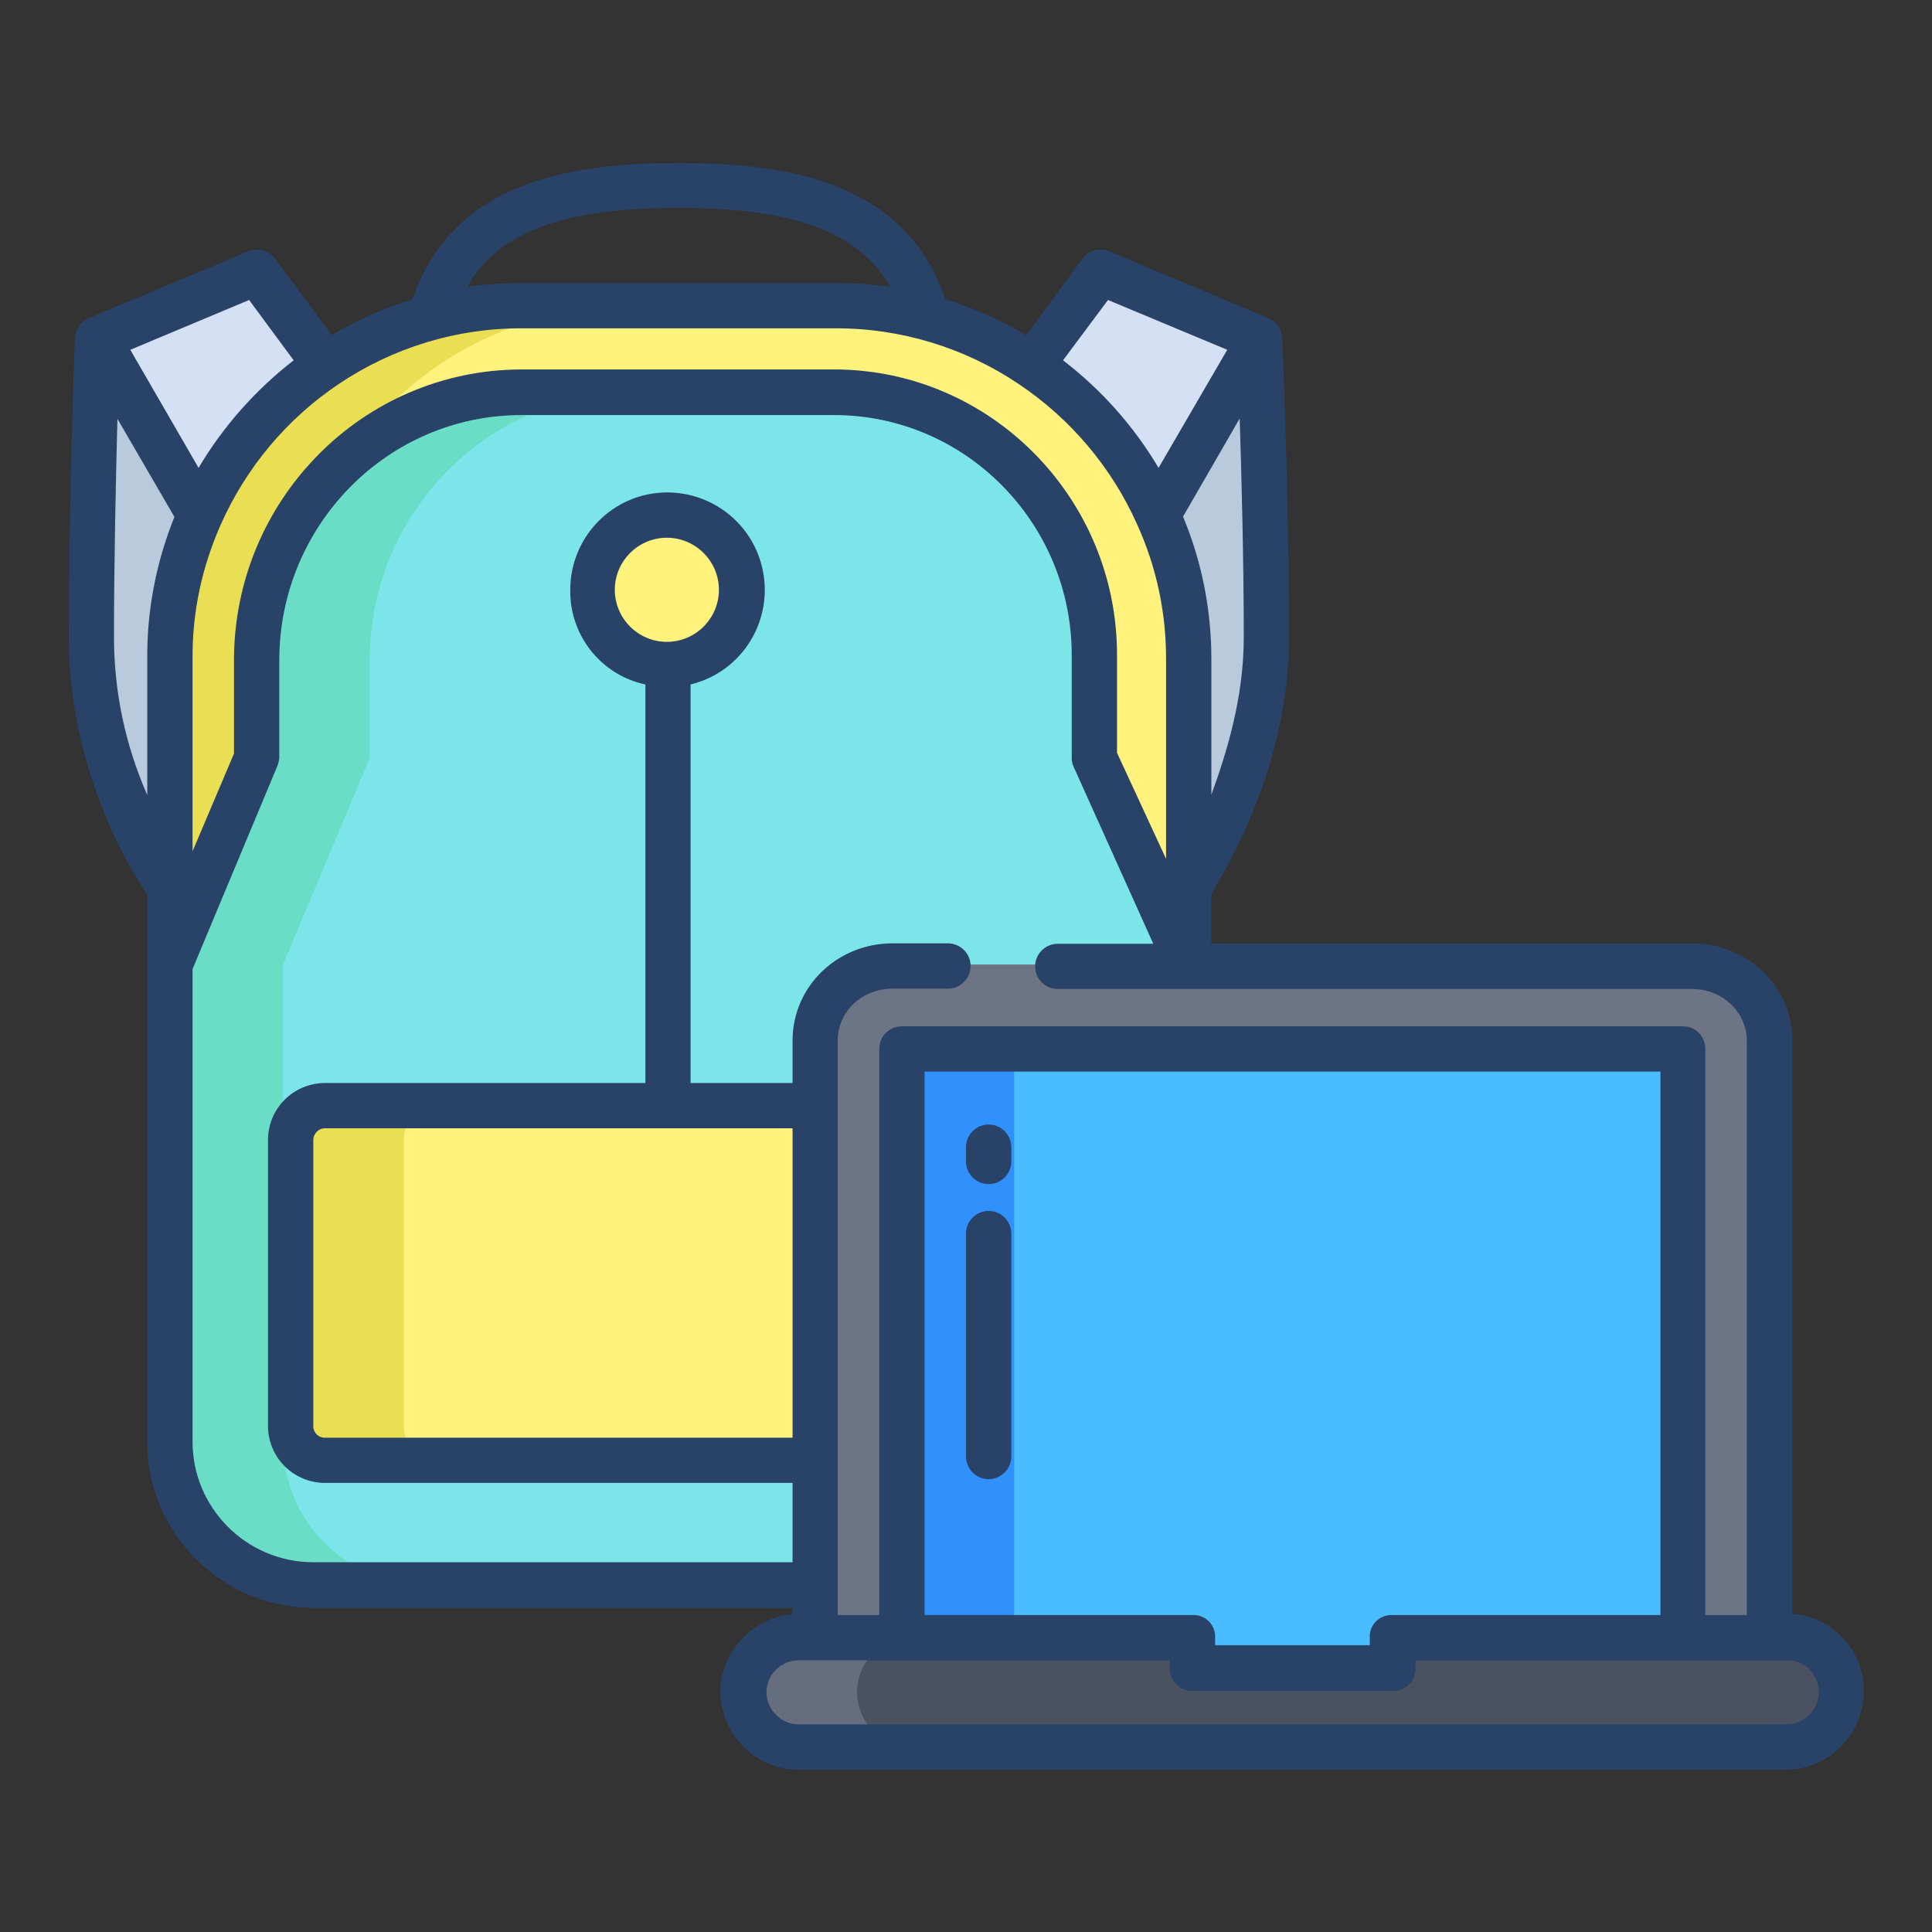
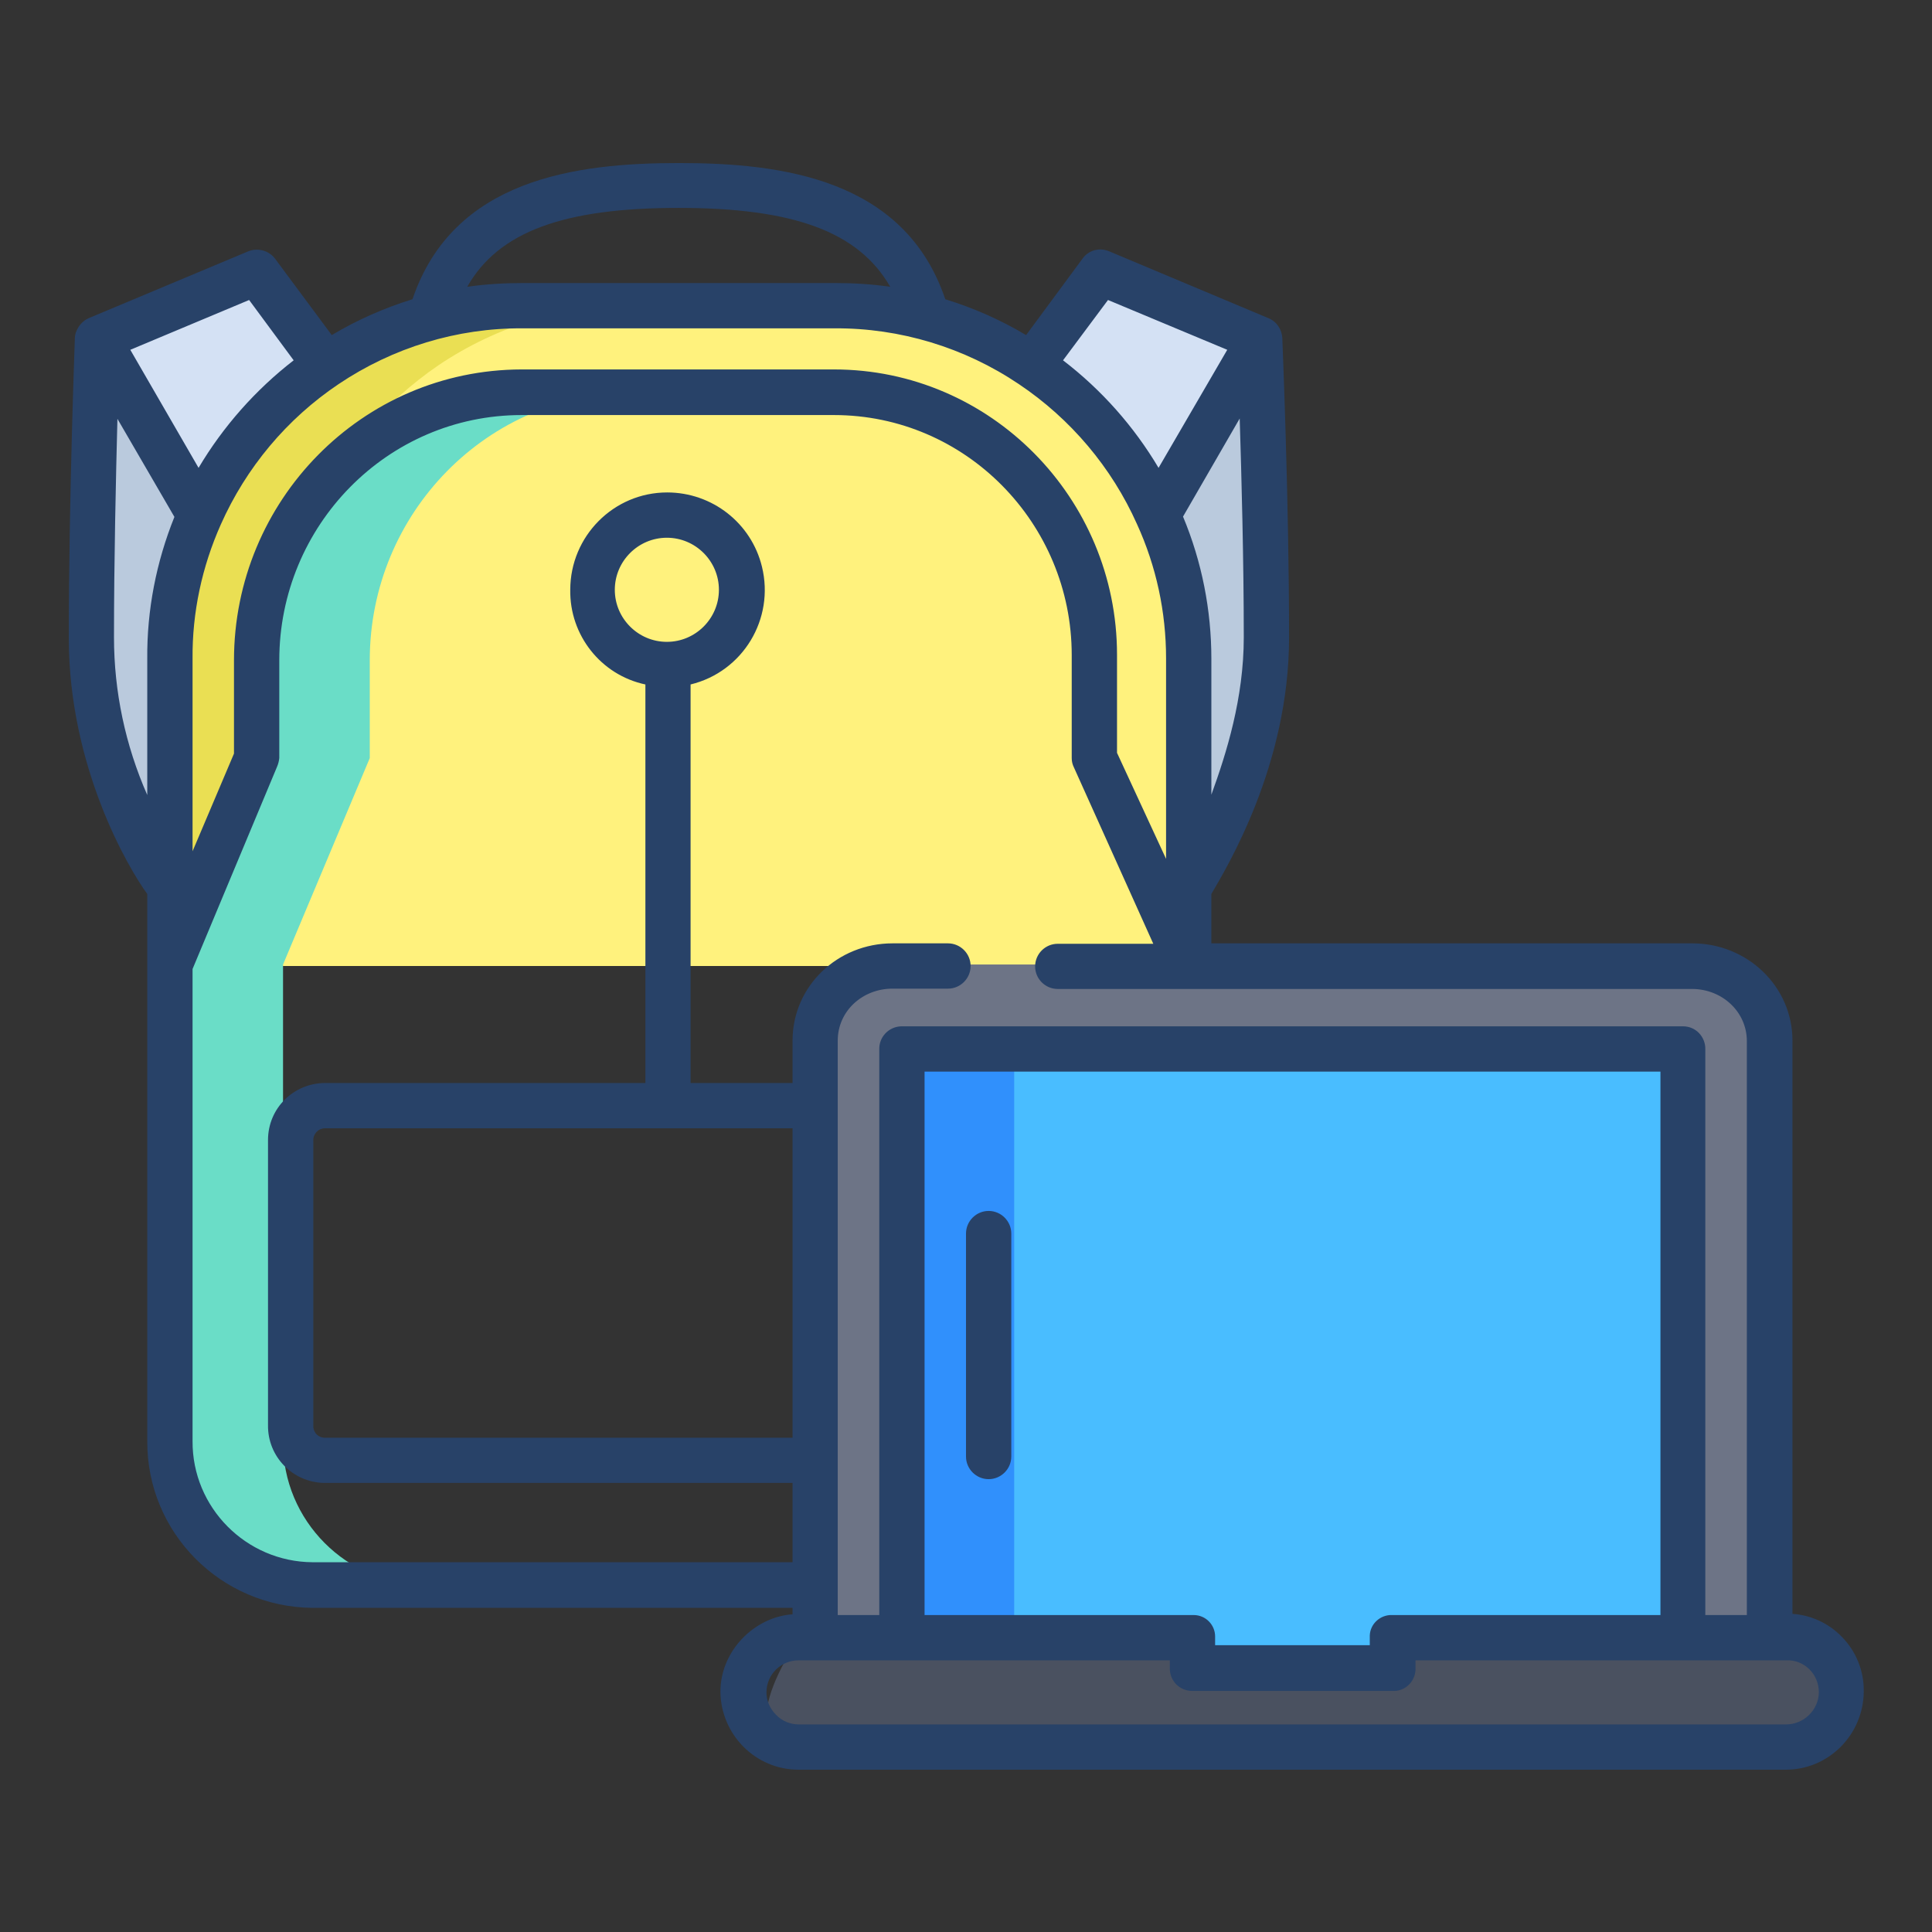
<svg xmlns="http://www.w3.org/2000/svg" width="18" height="18" viewBox="0 0 18 18" fill="none">
  <rect x="0" y="0" width="18" height="18" fill="#333333" stroke="none" />
  <path d="M11.734 3.157L10.785 4.795L11.07 8.262C11.07 8.262 11.794 7.242 11.794 5.934C11.794 4.627 11.734 3.157 11.734 3.157Z" fill="#BACADD" />
  <path d="M0.911 3.157C0.911 3.157 0.852 4.627 0.852 5.934C0.852 7.242 1.576 8.262 1.576 8.262L1.861 4.799L0.911 3.157Z" fill="#BACADD" />
  <path d="M11.733 3.157L10.784 4.795C10.53 4.229 10.123 3.748 9.609 3.4L10.249 2.535L11.733 3.157Z" fill="#D4E1F4" />
  <path d="M2.394 2.538L3.034 3.403C2.52 3.751 2.112 4.233 1.859 4.799L0.91 3.157L2.394 2.538Z" fill="#D4E1F4" />
  <path d="M10.786 4.799C10.533 4.233 10.126 3.751 9.612 3.403C9.071 3.037 8.427 2.844 7.774 2.848H4.87C4.216 2.844 3.576 3.037 3.034 3.407C2.521 3.755 2.117 4.236 1.867 4.802C1.681 5.224 1.583 5.678 1.586 6.138V9H11.078V6.138C11.075 5.674 10.976 5.221 10.786 4.799Z" fill="#FFF27D" />
  <path d="M2.918 4.799C3.171 4.233 3.575 3.751 4.085 3.403C4.627 3.038 5.266 2.841 5.92 2.844H4.866C4.212 2.841 3.572 3.034 3.031 3.403C2.517 3.751 2.113 4.233 1.863 4.799C1.677 5.221 1.579 5.674 1.582 6.135V9H2.637V6.138C2.633 5.678 2.732 5.221 2.918 4.799Z" fill="#EADF53" />
-   <path d="M10.195 7.063V6.103C10.195 4.76 9.113 3.656 7.77 3.656H4.859C3.488 3.656 2.391 4.781 2.391 6.152V7.063L1.582 8.986V13.426C1.579 14.161 2.169 14.762 2.907 14.769H2.911H11.109L11.067 8.986L10.195 7.063Z" fill="#7CE5E9" />
  <path d="M2.637 13.423V8.986L3.445 7.063V6.152C3.445 4.781 4.542 3.656 5.913 3.656H4.859C3.488 3.656 2.391 4.781 2.391 6.152V7.063L1.582 8.986V13.426C1.579 14.161 2.169 14.762 2.907 14.769H2.911H3.966C3.231 14.766 2.633 14.168 2.637 13.433C2.637 13.426 2.637 13.426 2.637 13.423Z" fill="#6ADDC7" />
  <path d="M6.212 4.799C6.595 4.799 6.908 5.112 6.908 5.495C6.908 5.878 6.595 6.191 6.212 6.191C5.829 6.191 5.516 5.878 5.516 5.495C5.516 5.112 5.829 4.799 6.212 4.799Z" fill="#FFF27D" />
-   <path d="M3.031 10.301C2.851 10.301 2.707 10.441 2.707 10.621V10.631V13.278C2.704 13.454 2.841 13.598 3.016 13.605H3.031H8.297V10.301H3.031Z" fill="#FFF27D" />
-   <path d="M3.762 13.278V10.631C3.758 10.452 3.899 10.304 4.075 10.301H4.085H3.031C2.851 10.301 2.707 10.441 2.707 10.621V10.631V13.278C2.704 13.454 2.841 13.598 3.016 13.605H3.031H4.085C3.909 13.609 3.765 13.468 3.762 13.293C3.762 13.289 3.762 13.286 3.762 13.278Z" fill="#EADF53" />
  <path d="M15.769 8.986H8.316C7.922 8.986 7.605 9.306 7.605 9.696V15.599H16.479V9.696C16.479 9.302 16.163 8.986 15.769 8.986Z" fill="#6D7486" />
  <path d="M8.395 9.777H15.682V15.63H8.395V9.777Z" fill="#49BDFF" />
  <path d="M8.395 9.777H9.449V15.63H8.395V9.777Z" fill="#3090FC" />
-   <path d="M17.002 15.402C16.907 15.307 16.774 15.254 16.64 15.258H12.973V15.539H11.11V15.258H7.443C7.162 15.258 6.934 15.486 6.934 15.768C6.934 16.049 7.162 16.277 7.443 16.277H16.64C16.922 16.277 17.154 16.049 17.154 15.768C17.154 15.63 17.101 15.5 17.002 15.402Z" fill="#4A5160" />
-   <path d="M7.985 15.764C7.985 15.483 8.213 15.254 8.495 15.258H8.498H7.443C7.162 15.258 6.934 15.486 6.934 15.768C6.934 16.049 7.162 16.277 7.443 16.277H8.498C8.213 16.277 7.985 16.049 7.985 15.764Z" fill="#656D7F" />
+   <path d="M17.002 15.402C16.907 15.307 16.774 15.254 16.64 15.258H12.973V15.539H11.11V15.258H7.443C6.934 16.049 7.162 16.277 7.443 16.277H16.64C16.922 16.277 17.154 16.049 17.154 15.768C17.154 15.63 17.101 15.5 17.002 15.402Z" fill="#4A5160" />
  <path d="M17.157 15.247C17.038 15.124 16.872 15.047 16.7 15.036V9.696C16.7 9.186 16.275 8.789 15.768 8.789H11.286V8.329C11.427 8.086 12.01 7.133 12.01 5.938C12.01 4.641 11.947 3.168 11.947 3.15C11.943 3.069 11.894 2.995 11.817 2.964L10.333 2.341C10.242 2.303 10.14 2.331 10.084 2.412L9.56 3.122C9.324 2.981 9.071 2.869 8.807 2.788C8.428 1.666 7.285 1.519 6.325 1.519C5.366 1.519 4.223 1.666 3.843 2.788C3.58 2.869 3.327 2.981 3.091 3.122L2.564 2.412C2.507 2.334 2.402 2.306 2.314 2.341L0.827 2.964C0.771 2.988 0.729 3.037 0.707 3.097C0.7 3.118 0.697 3.139 0.697 3.164C0.697 3.189 0.641 4.644 0.641 5.945C0.641 7.144 1.196 8.089 1.372 8.329V13.426C1.368 14.28 2.057 14.973 2.912 14.98H7.384V15.04C7.032 15.064 6.712 15.377 6.712 15.761C6.716 16.161 7.039 16.488 7.44 16.488H16.637C17.038 16.488 17.361 16.161 17.364 15.761C17.368 15.571 17.294 15.384 17.157 15.247ZM11.588 5.938C11.588 6.504 11.427 7.017 11.286 7.404V6.138C11.286 5.685 11.198 5.235 11.022 4.813L11.55 3.899C11.567 4.444 11.588 5.217 11.588 5.938ZM10.323 2.795L11.434 3.259L10.794 4.359C10.565 3.973 10.263 3.632 9.904 3.357L10.323 2.795ZM6.322 1.937C7.394 1.937 7.999 2.159 8.294 2.672C8.122 2.647 7.95 2.637 7.777 2.637H4.873C4.701 2.637 4.525 2.647 4.353 2.672C4.645 2.159 5.25 1.937 6.322 1.937ZM3.154 3.579C3.661 3.238 4.258 3.055 4.87 3.059H7.774C8.386 3.055 8.987 3.238 9.493 3.579C9.975 3.902 10.358 4.356 10.593 4.883C10.773 5.277 10.864 5.702 10.864 6.135V8.002L10.407 7.014V6.1C10.407 4.641 9.229 3.442 7.77 3.442H4.859C3.372 3.445 2.18 4.665 2.18 6.152V7.021L1.794 7.931V6.138C1.79 5.706 1.882 5.28 2.057 4.887C2.293 4.356 2.673 3.902 3.154 3.579ZM2.321 2.795L2.736 3.357C2.381 3.632 2.079 3.973 1.85 4.359L1.214 3.259L2.321 2.795ZM1.372 6.138V7.407C1.168 6.943 1.062 6.444 1.062 5.938C1.062 5.221 1.08 4.447 1.094 3.902L1.625 4.816C1.456 5.235 1.368 5.685 1.372 6.138ZM2.912 14.555C2.293 14.551 1.79 14.045 1.794 13.426V9.028L2.581 7.144C2.592 7.119 2.599 7.091 2.602 7.063V6.152C2.602 4.897 3.608 3.867 4.859 3.867H7.77C8.997 3.867 9.985 4.876 9.985 6.103V7.063C9.985 7.095 9.992 7.123 10.006 7.151L10.745 8.793H9.855C9.739 8.793 9.644 8.887 9.644 9.004C9.644 9.12 9.739 9.214 9.855 9.214H15.765C16.043 9.214 16.275 9.425 16.275 9.7V15.047H15.888V9.777C15.891 9.661 15.8 9.562 15.681 9.562H8.396C8.28 9.566 8.189 9.661 8.192 9.777V15.047H7.805V9.696C7.805 9.418 8.037 9.211 8.315 9.211H8.832C8.948 9.211 9.043 9.116 9.043 9C9.043 8.884 8.948 8.789 8.832 8.789H8.315C7.805 8.789 7.384 9.186 7.384 9.696V10.09H6.434V6.377C6.923 6.258 7.218 5.766 7.099 5.28C7 4.873 6.635 4.588 6.216 4.588C5.717 4.588 5.313 4.996 5.313 5.495C5.306 5.917 5.598 6.289 6.013 6.377V10.09H3.031C2.736 10.09 2.497 10.325 2.497 10.621V10.631V13.278C2.493 13.57 2.725 13.809 3.017 13.816H3.031H7.384V14.555H2.912ZM11.114 15.047H8.614V9.984H15.47V15.047H12.97C12.861 15.043 12.766 15.128 12.762 15.237V15.247V15.328H11.321V15.247C11.321 15.138 11.233 15.047 11.121 15.047C11.117 15.047 11.114 15.047 11.114 15.047ZM7.384 10.512V13.395H3.031C2.971 13.398 2.922 13.352 2.919 13.293C2.919 13.289 2.919 13.286 2.919 13.278V10.631C2.915 10.568 2.961 10.515 3.024 10.512H3.035H7.384ZM6.213 5.98C5.946 5.98 5.728 5.762 5.728 5.495C5.728 5.228 5.946 5.01 6.213 5.01C6.48 5.01 6.698 5.228 6.698 5.495C6.698 5.762 6.48 5.98 6.213 5.98ZM16.64 16.066H7.443C7.362 16.066 7.285 16.035 7.229 15.975C7.173 15.919 7.141 15.845 7.141 15.768C7.141 15.602 7.275 15.469 7.44 15.469H7.443H10.899V15.553C10.903 15.666 10.994 15.754 11.107 15.754H11.114H12.973C13.086 15.761 13.181 15.673 13.188 15.56C13.188 15.557 13.188 15.557 13.188 15.553V15.469H16.644C16.725 15.465 16.802 15.497 16.858 15.553C16.915 15.609 16.946 15.687 16.946 15.768C16.943 15.933 16.805 16.066 16.64 16.066Z" fill="#284268" />
  <path d="M9.211 11.282C9.095 11.282 9 11.377 9 11.493V13.57C9 13.686 9.095 13.781 9.211 13.781C9.327 13.781 9.422 13.686 9.422 13.57V11.493C9.422 11.377 9.327 11.282 9.211 11.282Z" fill="#284268" />
-   <path d="M9.211 10.477C9.095 10.477 9 10.572 9 10.688V10.821C9 10.937 9.095 11.032 9.211 11.032C9.327 11.032 9.422 10.937 9.422 10.821V10.688C9.422 10.572 9.327 10.477 9.211 10.477Z" fill="#284268" />
</svg>